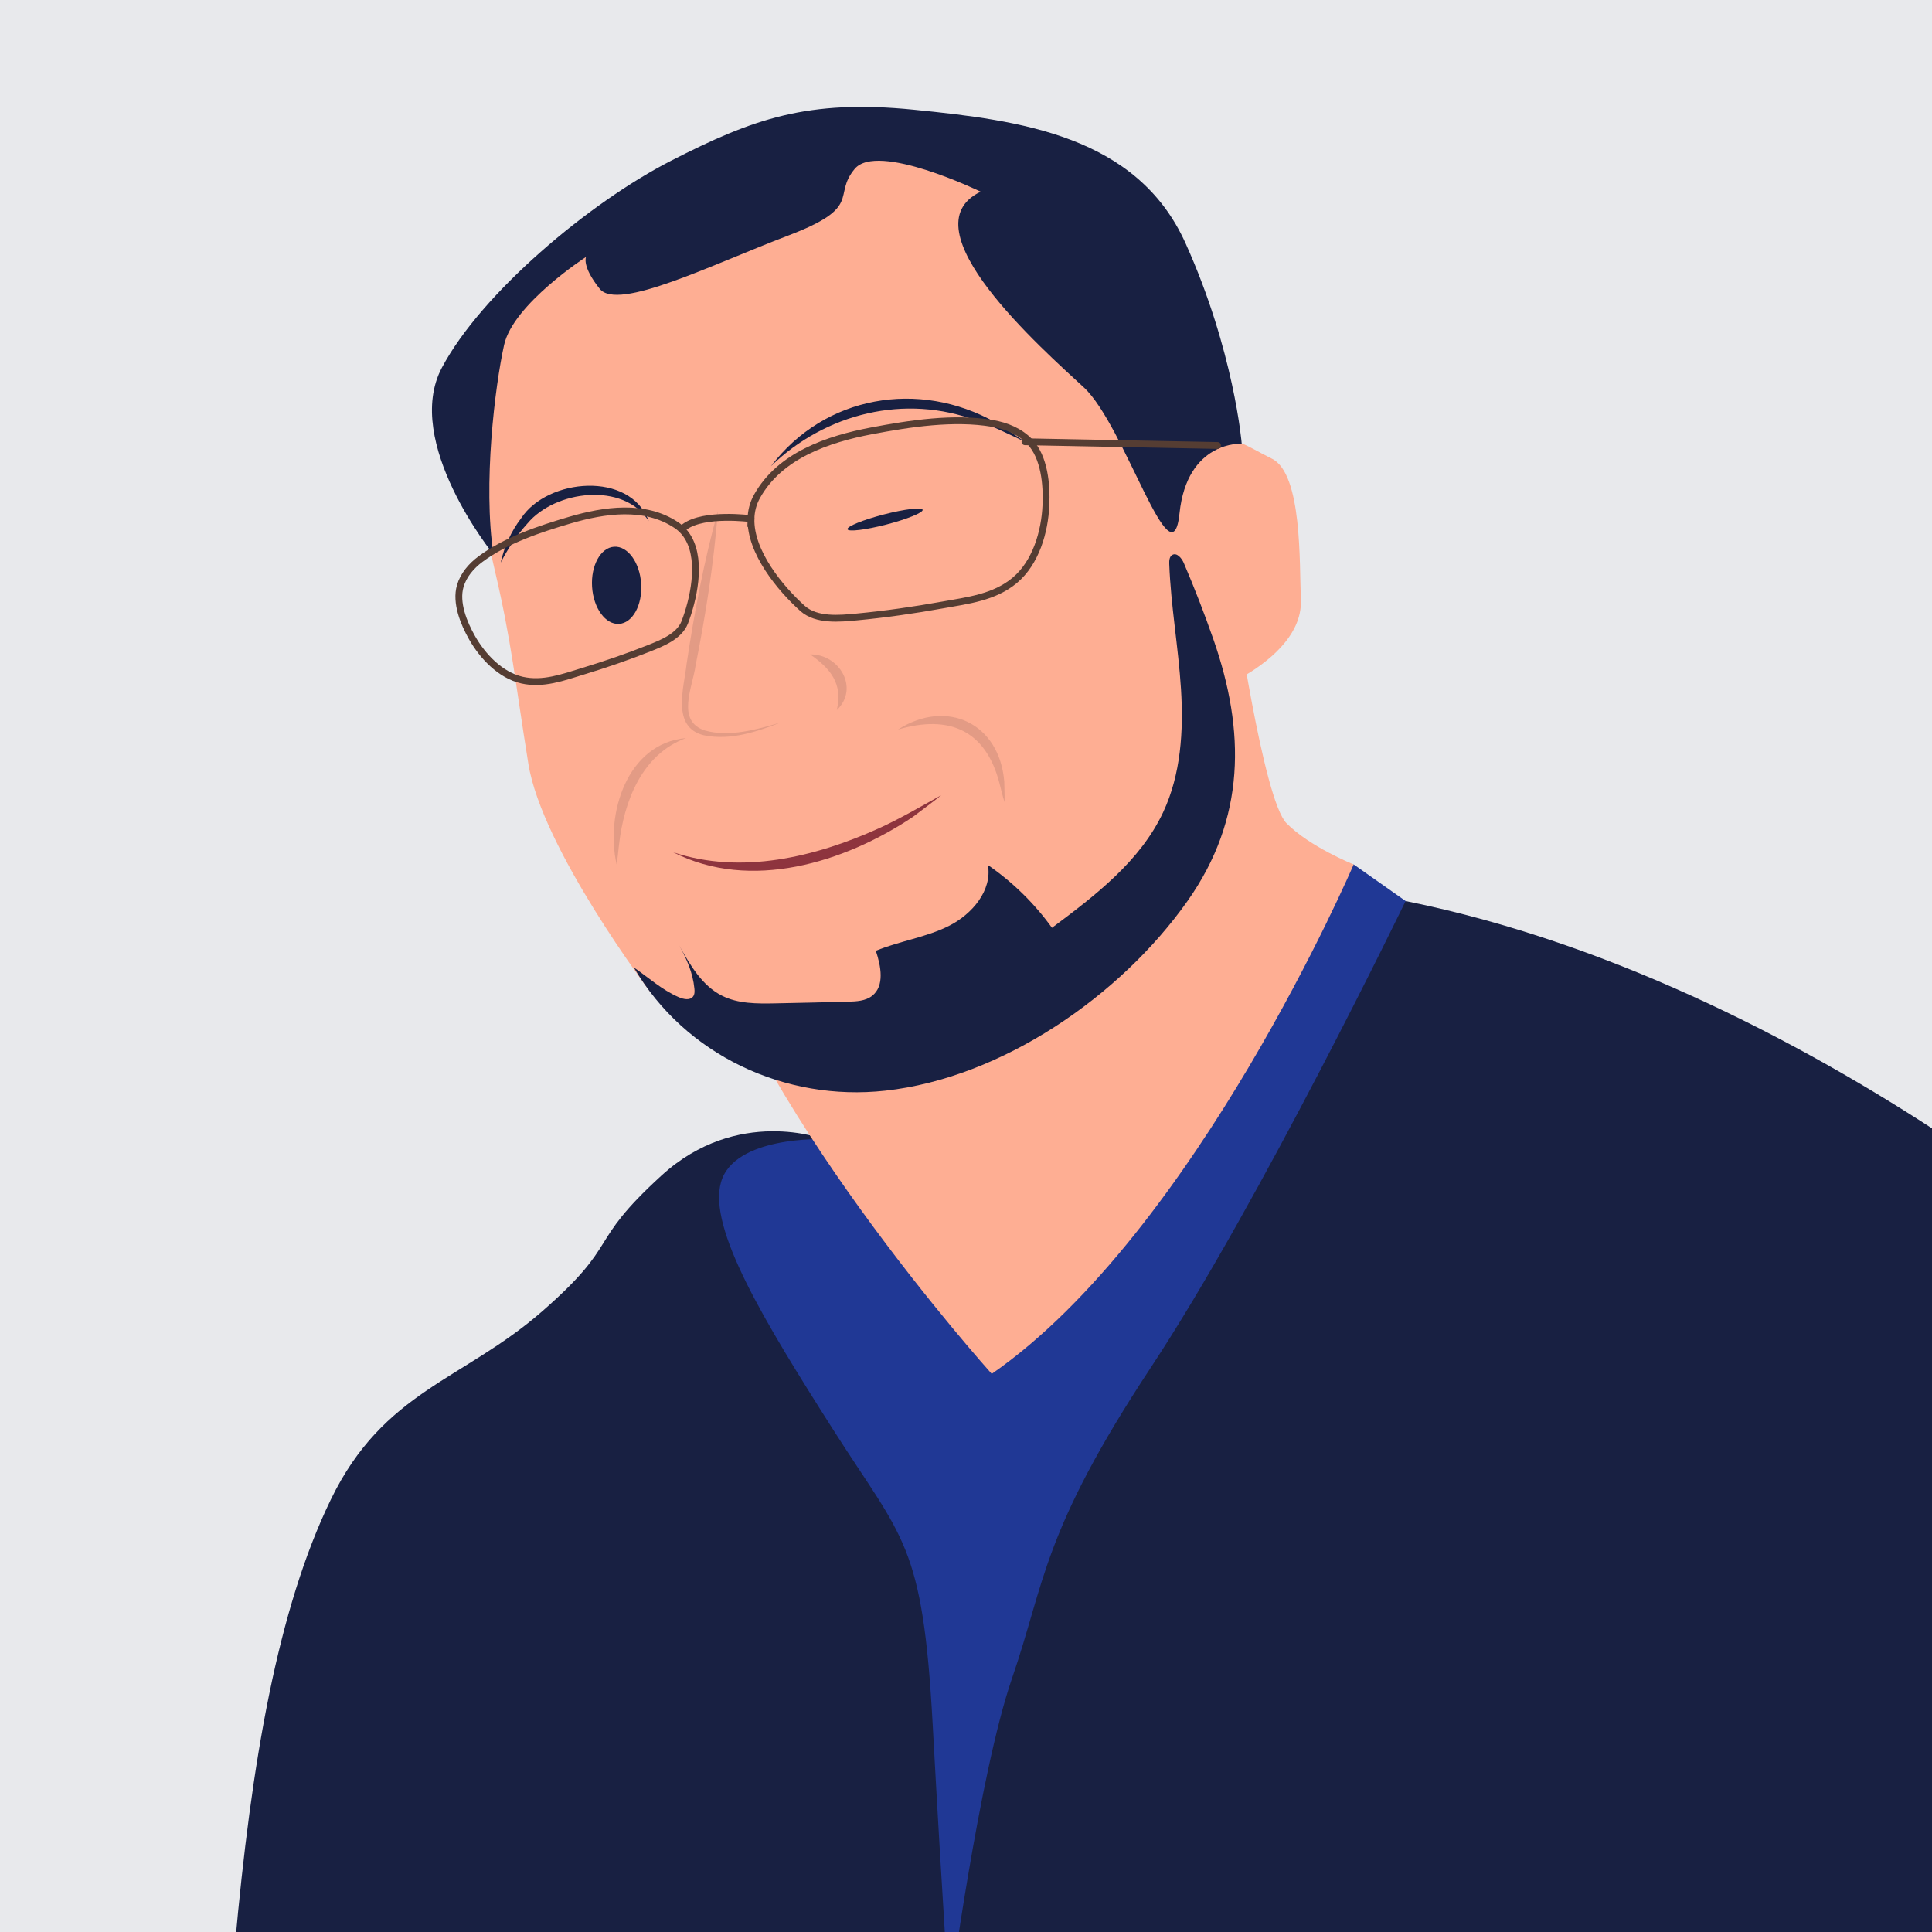
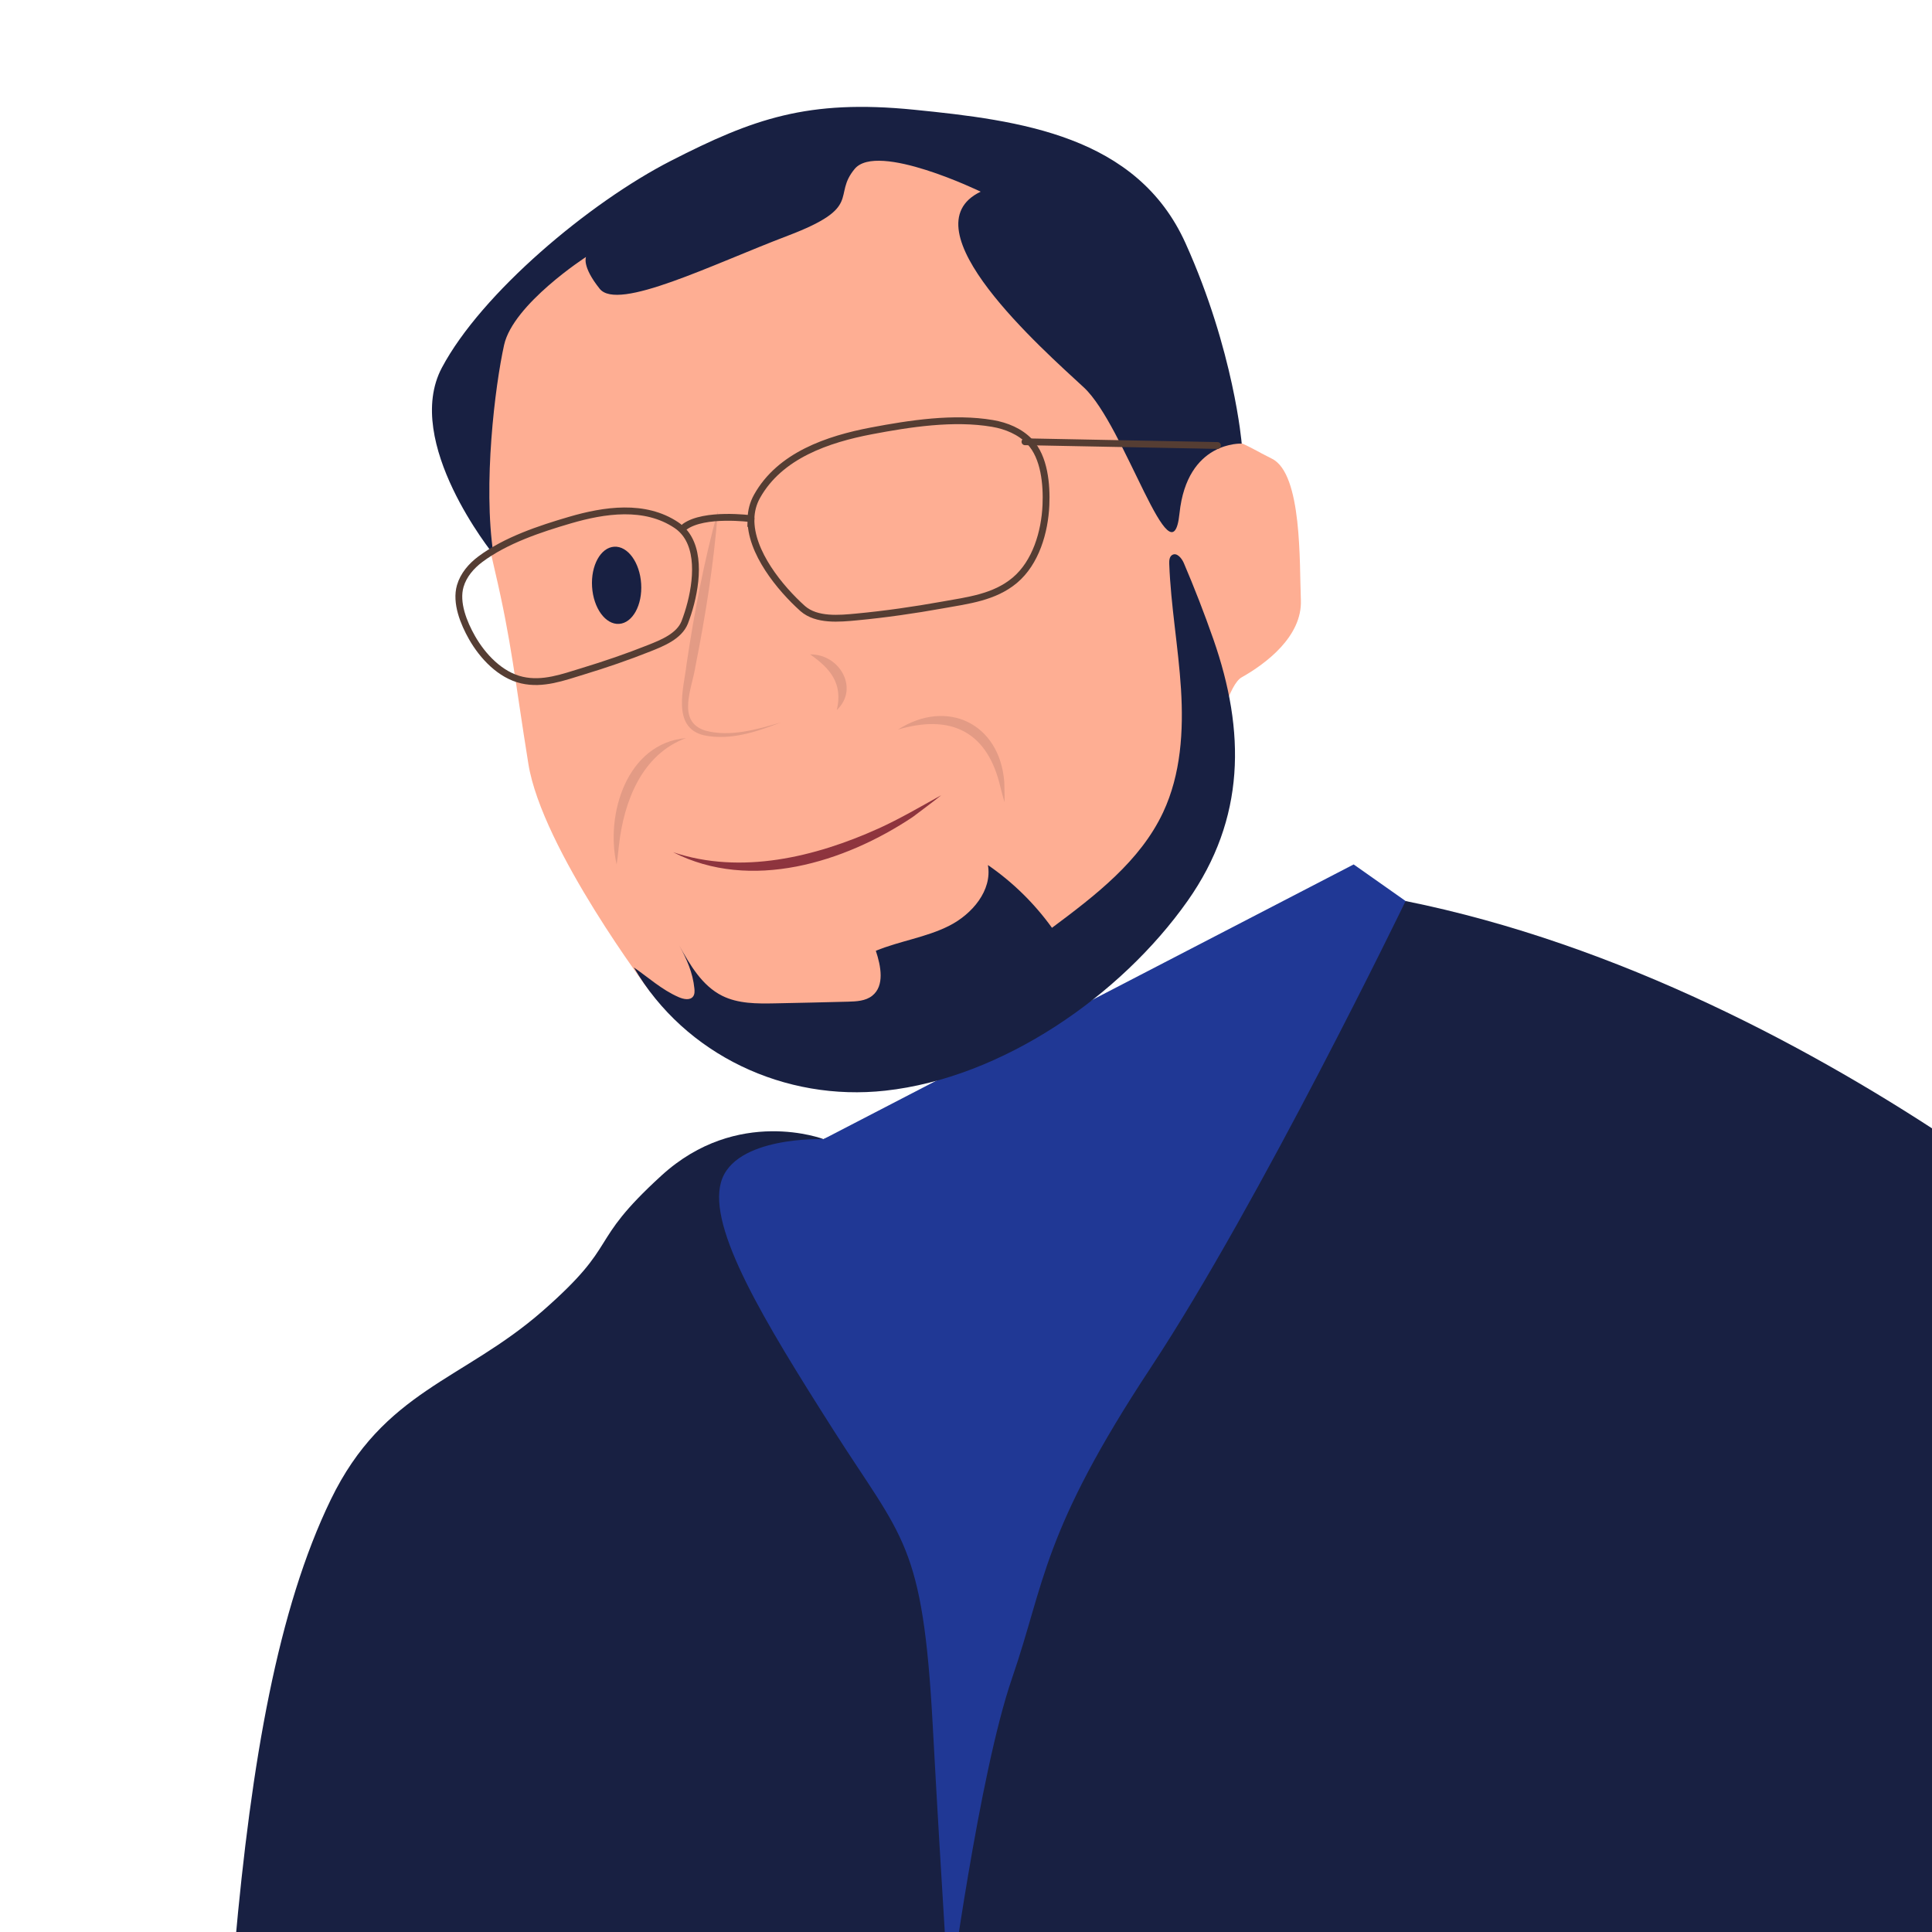
<svg xmlns="http://www.w3.org/2000/svg" viewBox="0 0 141.732 141.732">
  <defs>
    <style>.cls-1,.cls-2{fill:none;}.cls-3{clip-path:url(#clippath);}.cls-4{fill:#e8e9ec;}.cls-5{fill:#feae93;}.cls-6{fill:#8e343e;}.cls-7{fill:#e39b85;}.cls-8{fill:#203895;}.cls-9{fill:#182042;}.cls-2{stroke:#553d33;stroke-linecap:round;stroke-miterlimit:10;stroke-width:.5px;}</style>
    <clipPath id="clippath">
      <rect class="cls-1" x="-.327" width="142.385" height="141.732" />
    </clipPath>
  </defs>
  <g id="Calque_2">
-     <rect class="cls-4" x="-.327" width="142.385" height="141.732" />
-   </g>
+     </g>
  <g id="Calque_1">
    <g class="cls-3">
      <path class="cls-9" d="m60.416,83.567s-6.308-2.426-11.888,2.669-2.911,4.852-8.734,9.947-11.645,5.823-15.527,13.829c-3.882,8.006-5.823,19.166-7.036,32.752s118.406,5.002,129.323,1.606c10.917-3.397,14.632-44.678,14.632-45.891s-26.776-26.071-58.072-32.379" />
      <path class="cls-8" d="m60.416,83.567s-6.55-.243-7.521,3.154,3.154,10.19,8.249,18.196c5.095,8.006,6.55,8.249,7.278,21.592.728,13.343,1.213,20.136,1.213,20.136,0,0,2.183-16.497,4.61-23.533s2.183-10.675,10.19-22.805c8.006-12.13,18.681-34.208,18.681-34.208l-3.811-2.684-38.888,20.151Z" />
-       <path class="cls-5" d="m90.601,44.122s2.066,14.536,3.779,16.273,4.925,3.022,4.925,3.022c0,0-11.562,26.991-26.551,37.37,0,0-18.414-20.454-21.626-35.014-3.212-14.56,39.474-21.65,39.474-21.65Z" />
      <path class="cls-5" d="m34.419,31.429s.668,5.233,1.893,10.466,1.447,7.905,2.449,14.14,8.94,16.733,8.94,16.733l15.109,4.867,24.94-15.922s1.559-11.023,3.34-12.025c1.781-1.002,4.454-3.006,4.342-5.678s.111-9.241-2.115-10.355c-2.227-1.113-2.449-1.559-4.565-1.336s-8.907-14.363-8.907-14.363l-9.464-7.348-19.707,1.893-9.687,6.346-6.569,9.575v3.006Z" />
      <path class="cls-9" d="m71.941,14.06s-7.571-3.674-9.241-1.67.668,2.784-4.899,4.899c-5.567,2.115-12.47,5.567-13.806,3.897-1.336-1.67-1.002-2.338-1.002-2.338,0,0-5.344,3.452-6.012,6.458-.668,3.006-1.559,10.243-.779,15.365,0,0-6.68-8.239-3.786-13.695,2.895-5.456,10.8-12.108,16.812-15.184,6.012-3.076,10.021-4.523,17.815-3.744,7.794.779,16.367,1.893,19.93,9.798,3.563,7.905,4.12,14.697,4.12,14.697,0,0-4.008-.223-4.565,5.122-.557,5.344-4.008-6.458-7.014-9.241s-13.138-11.691-7.571-14.363Z" />
      <path class="cls-9" d="m46.5,70.974c1.063.725,2.04,1.636,3.296,2.18.35.152.829.253,1.053-.056.118-.163.112-.382.092-.582-.117-1.166-.564-2.165-1.122-3.173.798,1.442,1.68,2.966,3.153,3.705,1.182.593,2.565.584,3.887.558,1.786-.035,3.572-.076,5.357-.123.618-.016,1.283-.05,1.768-.433.926-.732.64-2.181.267-3.3,1.75-.721,3.678-.978,5.369-1.829s3.179-2.596,2.854-4.461c1.815,1.25,3.412,2.815,4.699,4.604,3.177-2.371,6.476-4.889,8.157-8.48,1.304-2.785,1.499-5.964,1.308-9.033-.192-3.069-.747-6.11-.862-9.182-.009-.241.008-.527.212-.654.338-.211.702.228.859.594.783,1.834,1.505,3.695,2.163,5.577,2.366,6.766,2.367,13.165-1.885,19.2-4.908,6.966-13.607,12.981-22.181,13.926-7.342.809-14.692-2.604-18.445-9.038Z" />
      <path class="cls-7" d="m50.321,54.147c-3.241,1.195-4.551,4.656-4.911,7.835-.059.473-.093.95-.174,1.434-.844-3.69.762-8.892,5.086-9.269h0Z" />
-       <path class="cls-9" d="m56.559,34.198c3.937-5.186,10.855-6.37,16.47-3.208.743.444,1.458.931,2.161,1.418-1.129-.523-2.326-1.143-3.51-1.532-5.25-2.008-11.119-.565-15.121,3.322h0Z" />
-       <path class="cls-9" d="m47.592,38.226c-1.857-2.901-6.876-2.25-8.895.171-.764.844-1.425,1.819-1.965,2.877.257-1.164.757-2.292,1.505-3.264,1.929-2.927,7.986-3.475,9.355.216h0Z" />
      <path class="cls-7" d="m65.875,53.521c3.598-2.297,7.463-.46,7.799,3.841.006.5.037.993.018,1.482-.151-.475-.253-.948-.379-1.412-1.013-3.886-3.703-5.018-7.438-3.911h0Z" />
-       <path class="cls-6" d="m49.386,62.521c4.977,1.666,10.414.355,15.051-1.738,1.588-.718,3.084-1.602,4.615-2.447-.681.55-1.391,1.067-2.094,1.6-5.003,3.342-11.9,5.484-17.572,2.585h0Z" />
+       <path class="cls-6" d="m49.386,62.521c4.977,1.666,10.414.355,15.051-1.738,1.588-.718,3.084-1.602,4.615-2.447-.681.55-1.391,1.067-2.094,1.6-5.003,3.342-11.9,5.484-17.572,2.585Z" />
      <ellipse class="cls-9" cx="45.235" cy="42.938" rx="1.804" ry="2.836" transform="translate(-2.622 2.943) rotate(-3.622)" />
      <path class="cls-7" d="m59.431,48.007c2.139-.037,3.637,2.477,1.958,4.082.462-1.951-.488-3.059-1.958-4.082h0Z" />
      <path class="cls-2" d="m55.092,38.051c.015-.564.151-1.116.443-1.639,1.679-3.01,5.204-4.196,8.399-4.804,2.804-.533,6.037-1.03,8.88-.544,1.015.174,2.02.588,2.727,1.336,1.086,1.15,1.255,3.156,1.189,4.66-.086,1.959-.739,4.213-2.284,5.51-1.5,1.259-3.443,1.478-5.304,1.812-2.087.375-4.195.679-6.306.878-1.252.118-2.923.282-3.95-.617-1.637-1.468-3.859-4.141-3.793-6.593Z" />
      <path class="cls-2" d="m50.533,39.533c-.218-.4-.519-.746-.921-1.015-2.312-1.545-5.28-1.102-7.799-.364-2.21.647-4.715,1.479-6.579,2.873-.666.498-1.235,1.164-1.468,1.962-.358,1.225.259,2.728.859,3.784.782,1.376,2.079,2.755,3.665,3.118,1.54.353,3.016-.203,4.476-.648,1.637-.498,3.263-1.054,4.853-1.687.943-.375,2.203-.871,2.611-1.895.637-1.656,1.25-4.393.302-6.13Z" />
      <path class="cls-7" d="m52.663,37.48c-.291,3.82-.891,7.598-1.636,11.35-.225,1.596-1.453,4.085.712,4.767,1.8.489,3.785-.08,5.545-.598-1.783.686-3.699,1.344-5.647.942-2.41-.584-1.453-3.511-1.268-5.237.566-3.783,1.276-7.53,2.293-11.224h0Z" />
      <path class="cls-2" d="m55.092,38.051s-3.414-.458-4.859.589" />
      <line class="cls-2" x1="75.191" y1="32.408" x2="89.317" y2="32.681" />
-       <ellipse class="cls-9" cx="64.928" cy="38.11" rx="2.848" ry=".381" transform="translate(-7.481 17.496) rotate(-14.52)" />
    </g>
  </g>
</svg>